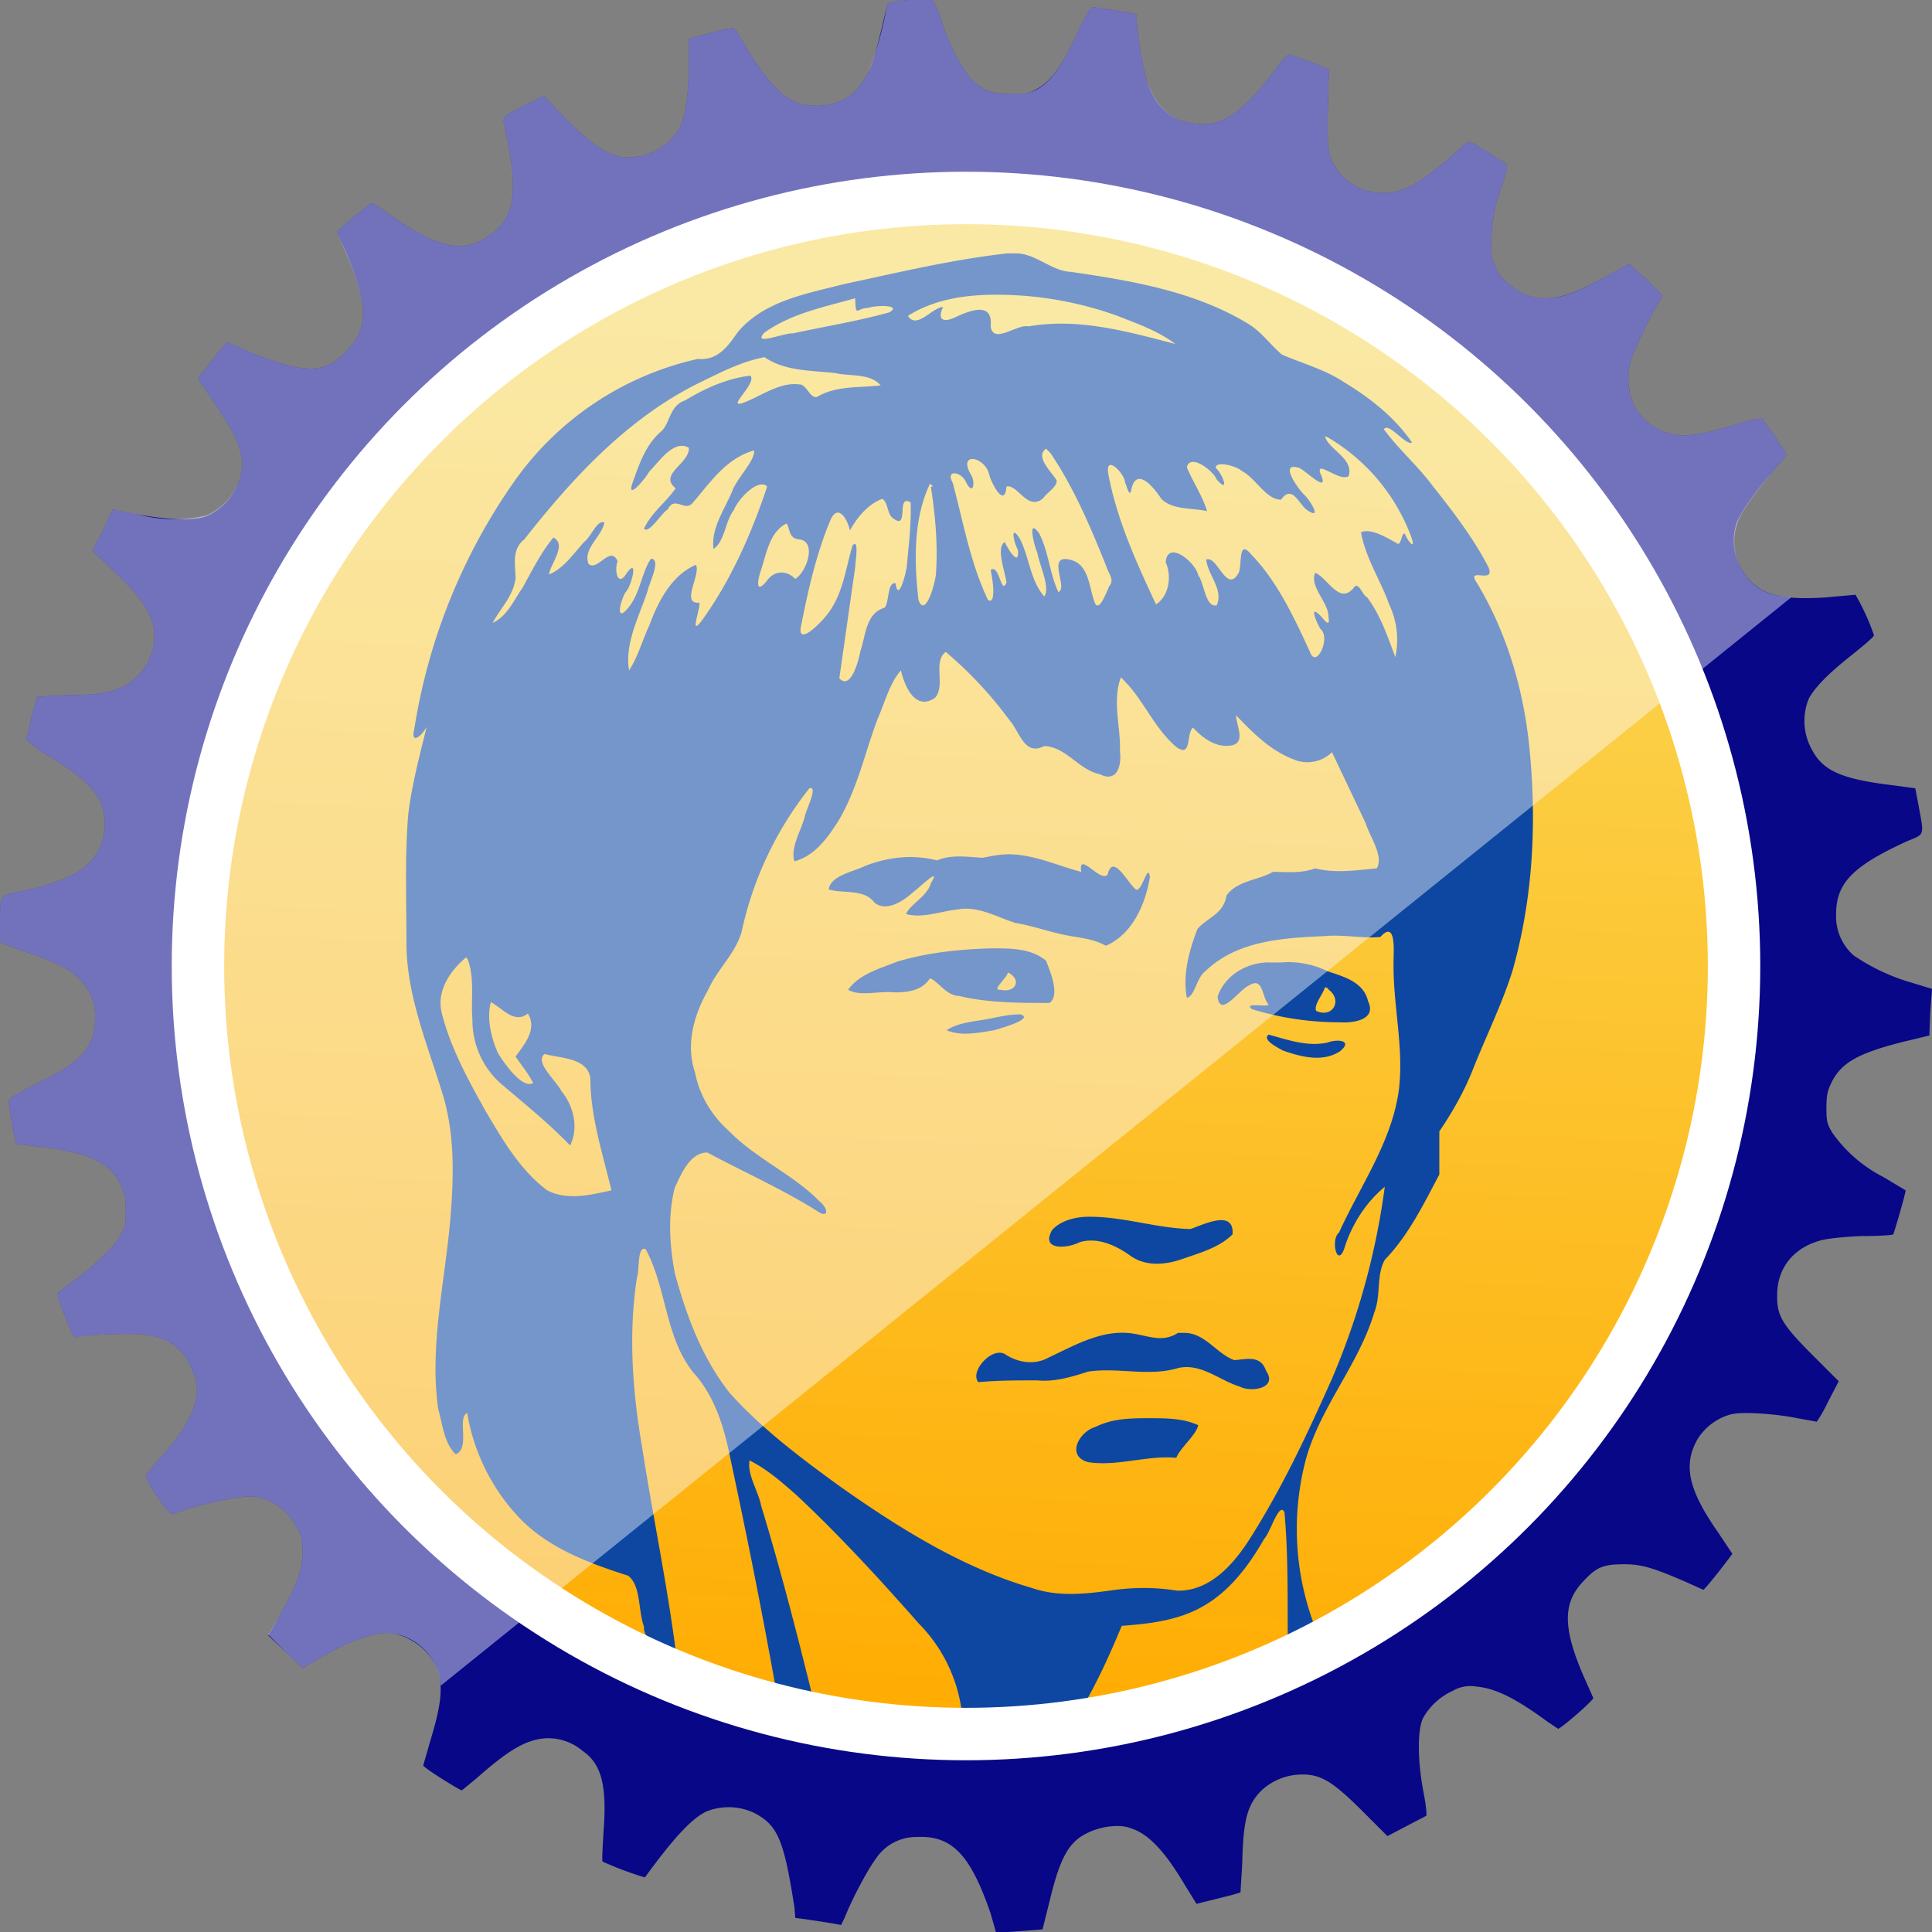
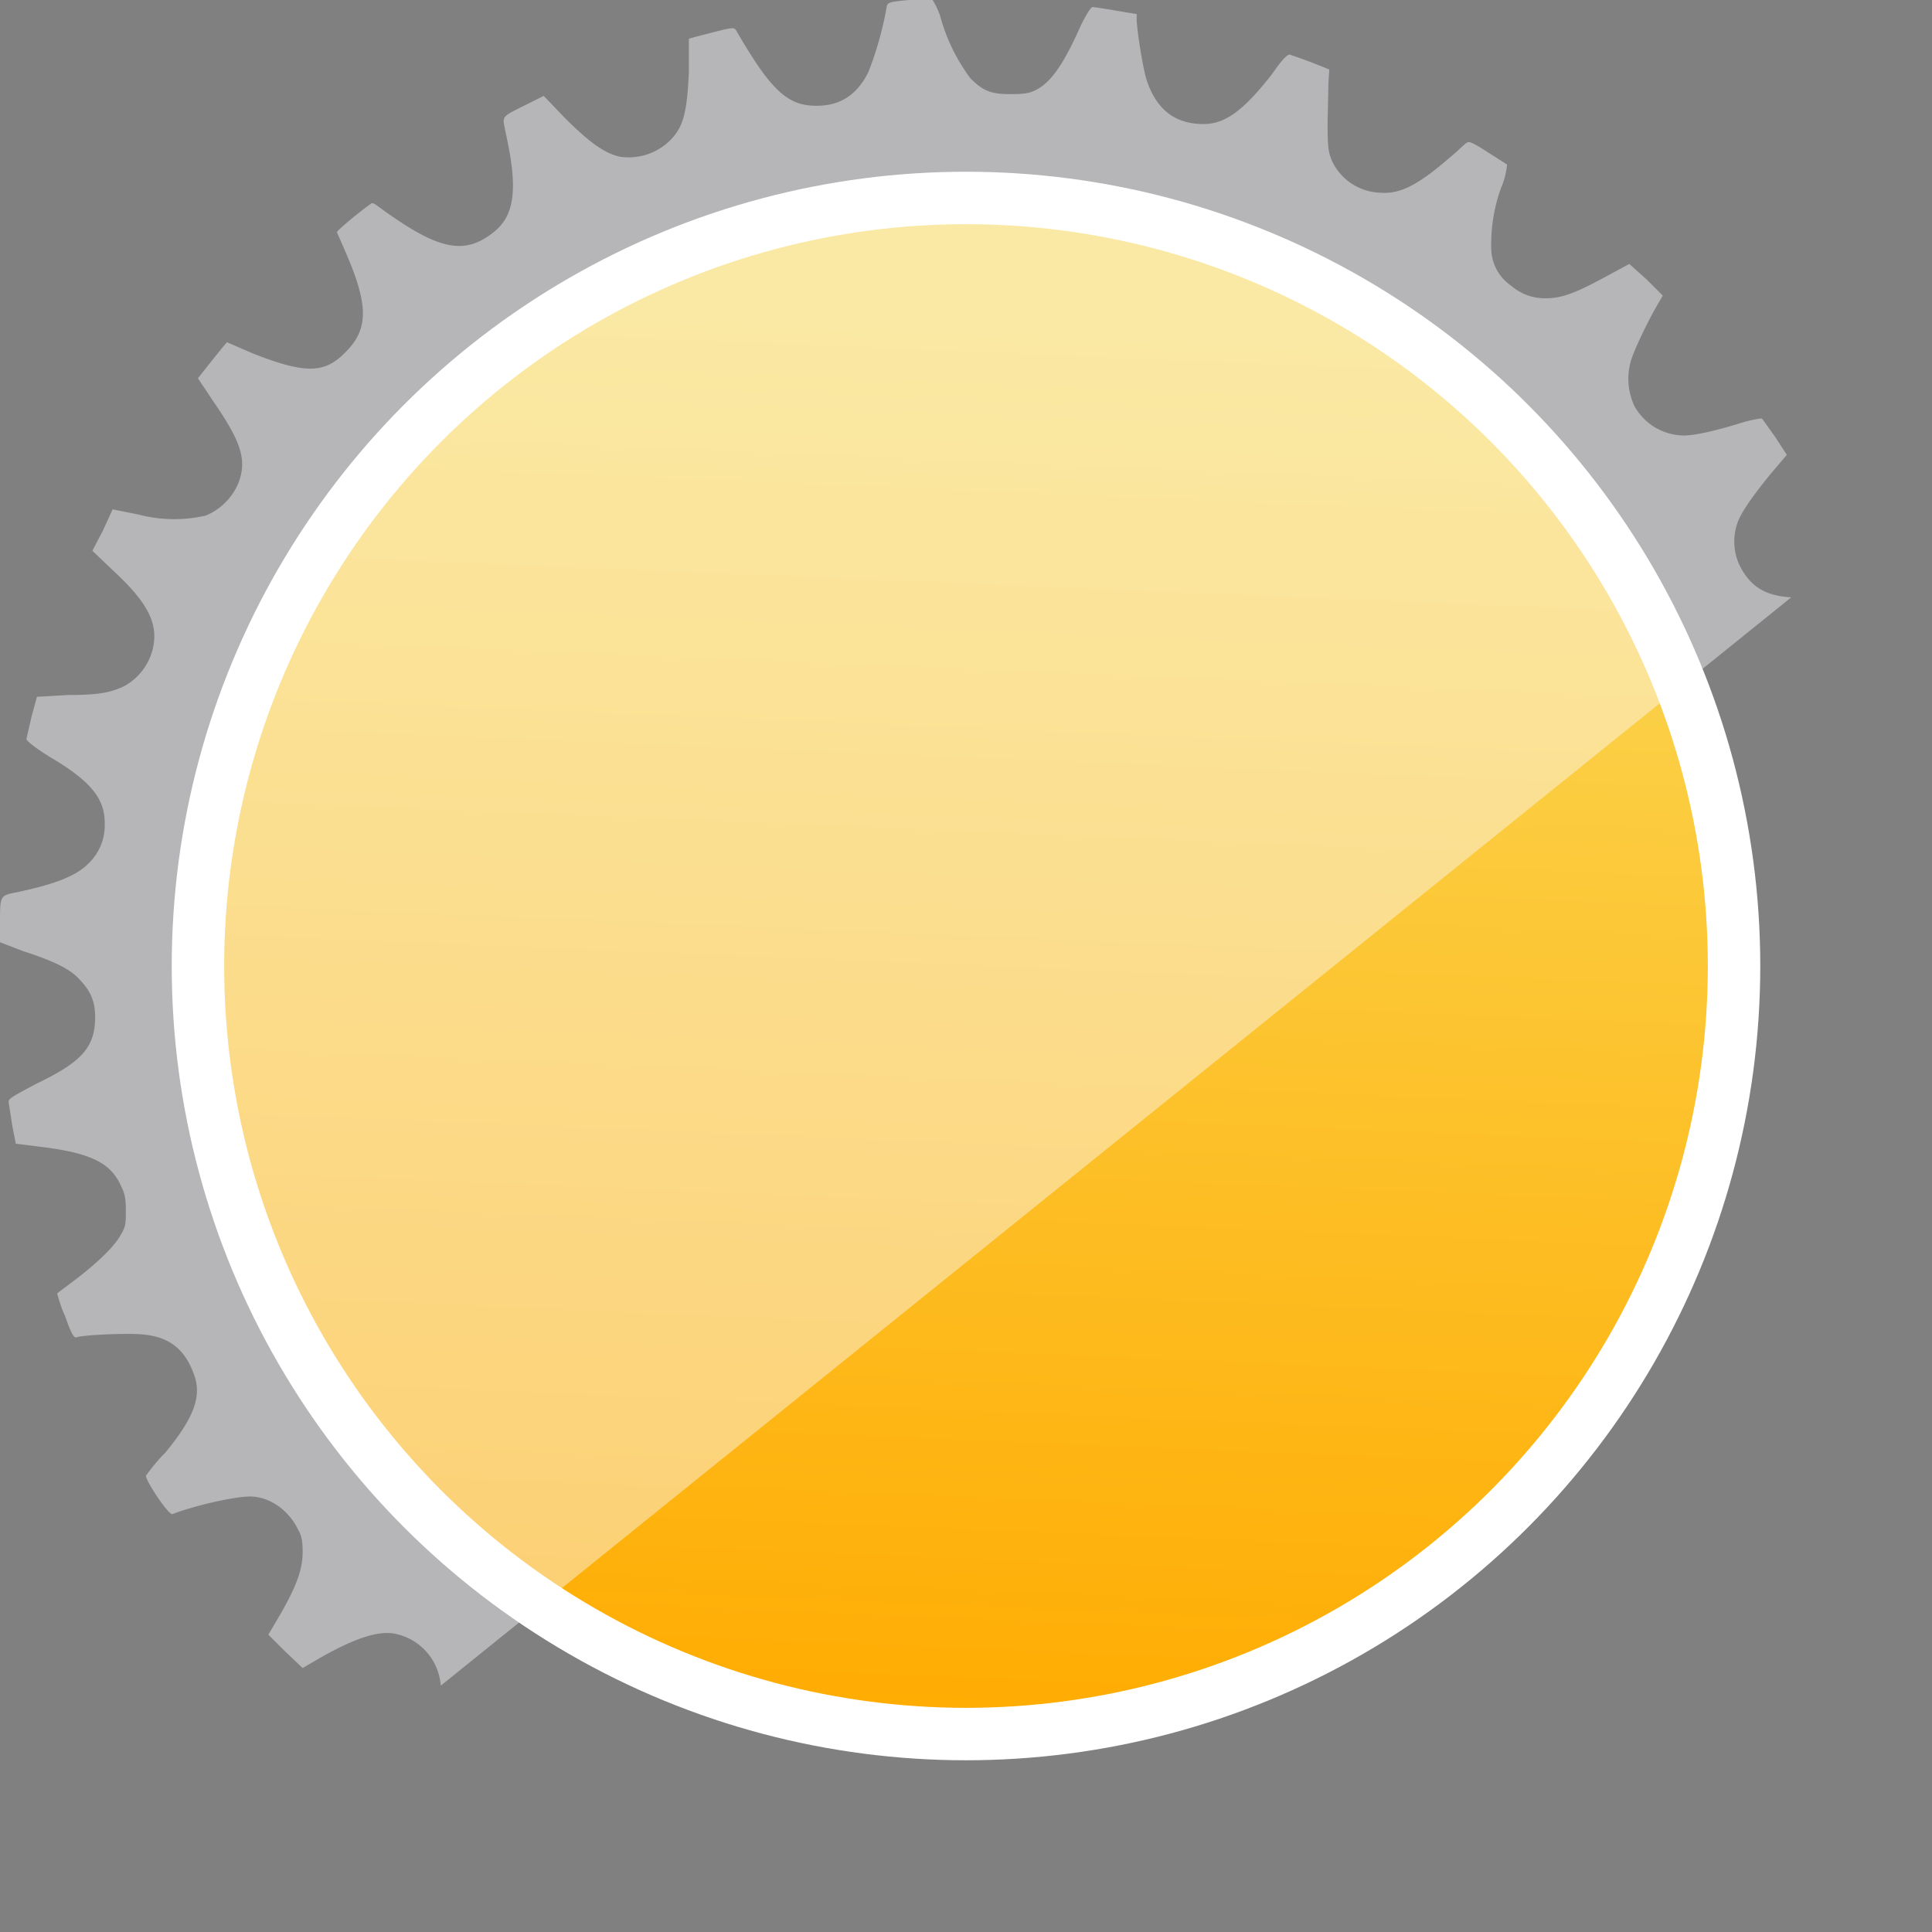
<svg xmlns="http://www.w3.org/2000/svg" xmlns:ns2="https://boxy-svg.com" xmlns:xlink="http://www.w3.org/1999/xlink" width="83" height="83" viewBox="0 0 21.96 21.96" version="1.1" id="svg5" xml:space="preserve">
  <rect x="0" y="0" width="21.96" height="21.96" fill="#808080" stroke="none" />
  <defs id="defs2">
    <linearGradient id="linearGradient485">
      <stop style="stop-color:#fadc5e;stop-opacity:1" offset="0" id="stop481" />
      <stop style="stop-color:#ffab00;stop-opacity:1" offset="1" id="stop483" />
    </linearGradient>
    <linearGradient xlink:href="#linearGradient485" id="linearGradient943" gradientUnits="userSpaceOnUse" x1="164.12" y1="-83.18" x2="163.44" y2="-66.67" />
    <style ns2:fonts="Angkor" ns2:pinned="true" id="style5835">@import url(https://fonts.googleapis.com/css2?family=Angkor%3Aital%2Cwght%400%2C400&amp;display=swap);@import url(https://fonts.googleapis.com/css2?family=Bangers%3Aital%2Cwght%400%2C400&amp;display=swap);</style>
  </defs>
  <g id="layer1" transform="translate(-145.72 86.86)">
-     <path id="path2697" style="fill:#070788;fill-opacity:1;stroke-width:.021" d="M156.23-86.86h-.18c-.22.02-.24.03-.25.07-.08.36-.15.63-.21.75-.14.28-.35.4-.65.38-.29-.02-.48-.21-.85-.85-.03-.05-.04-.04-.47.07l-.07.02v.38c-.02.44-.06.6-.18.74a.67.67 0 0 1-.61.22c-.17-.04-.34-.16-.62-.44l-.24-.25-.2.1c-.3.15-.27.12-.23.33.14.63.1.93-.14 1.12-.34.27-.64.2-1.32-.3-.04-.03-.06-.04-.08-.02-.14.1-.38.3-.38.32l.1.22c.26.61.26.88 0 1.14-.24.25-.46.25-1.05.02l-.3-.13-.06.07-.16.2-.11.14.18.27c.31.45.38.66.28.92a.69.69 0 0 1-.37.38c-.15.05-.42.04-.76-.02l-.3-.06-.11.24-.12.23.23.22c.37.34.5.57.47.82a.66.66 0 0 1-.34.5c-.15.07-.28.1-.64.1l-.35.02-.06.22-.06.26c0 .02.1.1.26.2.46.27.63.47.63.75a.6.6 0 0 1-.19.47c-.14.14-.38.23-.8.32-.2.04-.2.03-.2.35v.22l.26.1c.37.12.55.21.66.34.13.14.17.27.16.47-.02.3-.17.46-.67.7-.3.16-.32.17-.31.22l.04.26.04.2.24.03c.6.07.84.18.96.46.04.08.05.14.05.27 0 .15 0 .18-.06.28-.07.13-.27.32-.52.51l-.2.15s.03.13.09.26c.07.2.1.25.13.24.09-.03.62-.05.77-.03.29.03.46.17.56.44.1.25.01.5-.32.9-.12.12-.21.25-.22.26-.02.04.26.46.3.44.26-.1.71-.2.88-.2.22 0 .44.15.55.38.04.07.05.13.05.25 0 .2-.07.39-.26.72l-.13.23.19.18.2.19.12-.07c.44-.26.73-.36.93-.32.24.06.43.23.5.46.04.18.02.37-.1.76l-.08.28.05.04c.08.06.37.24.39.24l.17-.14c.35-.31.55-.43.76-.45a.6.6 0 0 1 .44.14c.22.15.28.4.24.92-.01.18-.02.33-.01.34a4 4 0 0 0 .48.18c.32-.44.53-.67.7-.75a.68.68 0 0 1 .55.02c.26.14.33.3.45 1.07l.01.12.15.02.26.04.11.02.04-.08c.09-.23.27-.56.36-.68a.55.55 0 0 1 .46-.24c.4-.02.61.2.84.87l.06.21h.14l.27-.02.12-.01.08-.32c.12-.5.22-.68.44-.78.14-.07.36-.1.48-.05.2.06.39.26.62.65l.13.21.4-.1.1-.03.02-.33c.01-.5.06-.67.22-.83a.68.68 0 0 1 .47-.18c.21 0 .35.09.68.42l.28.28.21-.11.23-.12c.01 0 0-.12-.03-.27-.07-.36-.07-.73 0-.85a.73.73 0 0 1 .33-.3.4.4 0 0 1 .27-.05c.21.02.43.12.81.4l.12.08c.03 0 .4-.32.4-.35l-.08-.18c-.27-.6-.28-.9-.02-1.16.14-.15.22-.18.45-.18.2 0 .33.04.7.2l.2.09c.02 0 .33-.4.33-.41l-.16-.24c-.35-.5-.4-.78-.23-1.07a.65.65 0 0 1 .36-.27c.12-.04.53-.01.77.04l.22.04s.07-.1.13-.23l.12-.23-.3-.3c-.33-.33-.4-.44-.4-.65-.01-.32.17-.56.49-.65.07-.02.24-.04.46-.05.2 0 .36-.01.37-.02.01-.02.14-.46.14-.5l-.25-.15a1.6 1.6 0 0 1-.58-.5c-.06-.1-.07-.13-.07-.28 0-.15.01-.2.06-.3.11-.22.3-.33.82-.46l.29-.07.01-.26.02-.27-.23-.07a2.29 2.29 0 0 1-.66-.31.59.59 0 0 1-.2-.47c0-.36.2-.55.81-.83.2-.08.19-.06.13-.39l-.04-.21-.22-.03c-.6-.07-.82-.16-.95-.4a.67.67 0 0 1-.04-.59c.07-.13.23-.29.47-.48.15-.12.27-.22.27-.24a2.51 2.51 0 0 0-.21-.46l-.33.03c-.59.04-.83-.05-.99-.37a.64.64 0 0 1-.03-.48c.05-.12.2-.34.4-.57l.17-.2-.13-.2-.15-.21c0-.01-.12.01-.25.05-.29.09-.52.14-.64.14a.65.65 0 0 1-.56-.33.73.73 0 0 1-.05-.49c.02-.1.18-.44.3-.65l.07-.12-.18-.18-.2-.18-.26.14c-.33.18-.51.25-.68.25a.58.58 0 0 1-.4-.14.52.52 0 0 1-.23-.43 1.9 1.9 0 0 1 .11-.68.88.88 0 0 0 .07-.27l-.22-.14c-.14-.09-.21-.13-.23-.11-.02 0-.1.09-.2.17-.37.32-.57.42-.8.4a.63.63 0 0 1-.54-.36c-.04-.1-.05-.14-.05-.44l.01-.46.01-.14-.2-.08a12 12 0 0 0-.25-.09c-.03 0-.09.06-.2.22-.32.41-.53.57-.78.57-.33 0-.55-.17-.65-.51-.04-.14-.1-.5-.11-.67v-.07l-.24-.04a5.82 5.82 0 0 0-.26-.04c-.02 0-.07.08-.13.2-.2.45-.34.65-.52.74-.07.04-.12.05-.28.05-.23 0-.32-.04-.46-.18a2.1 2.1 0 0 1-.33-.66.8.8 0 0 0-.1-.23h-.09z" />
    <circle style="opacity:1;fill:url(#linearGradient943);fill-opacity:1;stroke:none;stroke-width:.596;stroke-linecap:square;stroke-linejoin:round;stroke-dasharray:none;stroke-opacity:1;paint-order:stroke markers fill;stop-color:#000" id="path4351" cx="156.7" cy="-75.88" r="8.73" />
-     <path id="path2673" style="fill:#0d47a1;fill-opacity:1;stroke-width:.025" d="M157.27-83.98c.22 0 .4.2.62.21.69.1 1.4.22 2 .58.16.09.26.24.4.36.23.1.49.17.7.31.3.18.58.4.78.69-.07.04-.27-.24-.32-.15.17.23.39.42.56.65.23.29.46.59.63.92.08.2-.27-.02-.13.18.33.55.52 1.18.59 1.83.09.86.05 1.74-.19 2.58-.12.38-.3.74-.45 1.12-.1.25-.23.48-.38.7v.49c-.18.34-.35.69-.62.97-.1.18-.04.4-.12.6-.18.6-.62 1.08-.78 1.68a3.1 3.1 0 0 0 .2 2.11c-.13.04-.32.17-.4.14-.01-.55.01-1.1-.04-1.66-.06-.13-.16.23-.23.3-.2.35-.45.67-.82.83-.25.11-.53.14-.8.16-.14.34-.3.69-.49 1-.44.06-.88.08-1.32.05a1.74 1.74 0 0 0-.5-1.08c-.44-.5-.9-1-1.38-1.45-.17-.15-.34-.3-.54-.4-.03.16.1.35.13.51.22.72.41 1.46.59 2.19-.14-.07-.42-.02-.44-.21-.16-.89-.34-1.78-.53-2.66-.07-.3-.18-.6-.39-.83-.32-.4-.3-.95-.54-1.4-.1-.05-.07.25-.1.32-.1.65-.05 1.3.06 1.94.12.77.28 1.53.38 2.3-.12-.08-.37-.08-.36-.27-.07-.19-.03-.46-.18-.58-.44-.14-.9-.31-1.23-.65a2.28 2.28 0 0 1-.6-1.2c-.12.06.04.4-.13.47-.13-.12-.15-.34-.2-.52-.1-.72.08-1.45.14-2.17.04-.48.05-.98-.1-1.44-.17-.55-.4-1.1-.4-1.68 0-.49-.02-.98.02-1.46.04-.34.13-.67.21-1-.05.1-.19.22-.14.02a6.7 6.7 0 0 1 1.13-2.8 3.48 3.48 0 0 1 2.09-1.4c.23.02.34-.14.46-.31.3-.35.77-.43 1.2-.54.61-.13 1.23-.28 1.86-.35h.1zm-.23.47c-.34 0-.7.05-1 .24.1.16.28-.1.4-.1-.07.14 0 .18.13.12.17-.08.44-.19.41.1.03.21.3-.03.43 0 .57-.1 1.13.06 1.67.2-.2-.15-.43-.23-.66-.32a4.05 4.05 0 0 0-1.38-.24zm-1.6.04c-.35.1-.72.17-1.03.39-.15.16.23 0 .32.01.37-.08.74-.14 1.1-.24.15-.09-.17-.08-.24-.05-.14 0-.14.12-.15-.11zm-1.03.67c-.27.05-.51.18-.76.3-.8.4-1.42 1.07-1.97 1.77-.15.12-.1.29-.1.45-.03.2-.17.33-.26.5.17-.08.24-.26.34-.4.11-.2.21-.4.35-.57.16.08-.04.31-.05.42.17-.07.28-.24.4-.37.08-.06.15-.26.23-.22-.03.16-.25.3-.18.47.1.09.25-.22.33-.03-.04.1 0 .3.1.14.14-.2.06.13 0 .2s-.14.38.02.19c.14-.17.15-.4.26-.56.12.01-.02.27-.04.37-.1.3-.26.59-.21.9.1-.15.15-.34.23-.51.1-.27.25-.57.53-.69.06.11-.18.45.04.43.01.08-.12.4.03.2.33-.46.56-.98.74-1.52-.1-.1-.33.14-.38.27-.1.13-.1.35-.23.44-.03-.23.12-.44.21-.65.05-.15.27-.36.25-.47-.32.09-.5.37-.7.6-.09.1-.2-.09-.28.07-.08.05-.21.28-.27.22.08-.18.25-.3.36-.46-.2-.16.16-.28.15-.46-.17-.1-.34.16-.45.27-.05.09-.28.36-.18.1.07-.2.15-.42.32-.56.1-.1.09-.29.27-.35.23-.14.48-.25.74-.28.08.09-.31.4-.06.3.2-.08.4-.23.62-.2.08 0 .12.17.2.14.22-.13.48-.1.72-.13-.12-.14-.35-.1-.52-.14-.27-.03-.57-.02-.8-.18zm6.37.9c.04.15.33.25.27.45-.1.08-.41-.22-.31 0 .08.2-.18-.06-.25-.09-.24-.08-.02.23.05.3.06.05.22.3.04.18-.1-.07-.17-.3-.3-.12-.17 0-.29-.25-.45-.33-.05-.05-.3-.12-.29-.03.08.07.16.3.01.13-.04-.1-.3-.3-.34-.14.07.17.18.33.23.5-.17-.04-.39-.01-.52-.14-.07-.11-.28-.38-.34-.11-.02.11-.05-.03-.07-.07-.01-.12-.24-.34-.19-.09.1.52.32 1 .54 1.47.15-.1.18-.32.11-.48.02-.26.34 0 .37.15.07.09.08.37.21.34.08-.18-.1-.34-.12-.52.13-.05.23.4.37.15.04-.09-.01-.39.14-.21.3.31.49.72.67 1.11.07.2.24-.16.12-.26-.05-.08-.14-.3.01-.14.05.06.1.12.08 0 0-.17-.22-.34-.15-.5.14.06.27.36.43.18.06-.1.1.07.16.1.15.2.23.44.32.68a.94.94 0 0 0-.07-.6c-.1-.28-.27-.53-.32-.82.11-.05.29.06.4.12.06.06.06-.14.1-.1.03.08.13.2.07.03a2.2 2.2 0 0 0-.95-1.13l-.03-.01zm-3.17.14c-.13.09.06.26.12.36.01.07-.11.14-.15.2-.18.16-.29-.16-.42-.13-.02.26-.18-.05-.2-.15-.06-.2-.36-.24-.2.02.05.09.02.24-.06.08-.05-.12-.24-.15-.15.01.12.45.2.91.4 1.33.1.06.05-.26.03-.34.1-.08.12.3.18.14-.02-.14-.12-.39-.02-.46.03.07.17.3.15.09-.05-.09-.09-.3.02-.13.11.21.12.48.28.66.07-.1-.05-.34-.08-.5-.03-.06-.12-.41.02-.22.11.21.12.46.22.67.12-.05-.16-.46.16-.36.18.06.19.29.24.44.05.2.14-.07.18-.15.06-.07-.01-.14-.03-.21-.18-.45-.37-.9-.64-1.3l-.05-.05zm-1.32.4c-.19.4-.18.88-.13 1.32.08.22.2-.22.2-.32.02-.33-.01-.65-.06-.97.06.01-.03-.04-.01-.04zm-.54.17c-.17.06-.3.23-.37.36-.02-.11-.13-.32-.22-.12-.16.38-.25.78-.33 1.18-.07.28.21 0 .28-.09.19-.23.22-.53.3-.8.08-.09.03.2.03.25l-.18 1.26c.13.14.22-.2.24-.31.06-.17.06-.43.27-.49.06-.04.03-.3.13-.28.03.24.13-.15.13-.22.02-.23.05-.46.04-.7-.17-.1-.01.33-.2.18-.07-.05-.05-.17-.12-.22zm-1.09.28c-.2.1-.23.36-.3.56-.03.1-.05.24.07.1.08-.12.22-.14.33-.03.13-.08.25-.43.04-.45-.12-.01-.1-.13-.14-.18zm1.81 1.46c-.15.11 0 .38-.12.52-.23.16-.35-.14-.39-.31-.13.15-.18.36-.26.54-.15.39-.23.8-.45 1.17-.12.19-.27.4-.5.46-.05-.16.08-.35.12-.52.02-.08.15-.34.05-.31a3.96 3.96 0 0 0-.77 1.63c-.07.25-.28.43-.38.66-.16.28-.26.62-.15.94.05.26.19.49.38.66.31.32.74.5 1.04.81.1.08.1.2-.04.1-.4-.25-.83-.44-1.24-.66-.2 0-.3.25-.37.4-.08.31-.06.65 0 .97.13.48.31.97.63 1.37.36.4.8.73 1.24 1.05.68.48 1.4.93 2.19 1.16.29.1.59.07.88.03.26-.04.52-.04.77 0 .37.01.64-.3.82-.58.37-.58.66-1.2.94-1.83.3-.7.5-1.43.6-2.18-.22.18-.38.44-.46.7-.08.23-.16-.1-.06-.18.24-.53.6-1.03.68-1.62.06-.49-.07-.97-.06-1.47 0-.11.03-.47-.15-.27-.2.02-.42-.03-.63-.01-.47.02-1 .05-1.36.4-.1.07-.12.29-.21.3-.05-.27.03-.54.12-.78.11-.13.3-.17.33-.38.12-.17.35-.17.53-.27.16 0 .32.02.48-.04.23.06.47.02.7 0 .08-.14-.08-.36-.13-.52l-.38-.8a.4.4 0 0 1-.44.08c-.26-.1-.46-.3-.65-.5 0 .11.11.3-.04.34-.18.04-.34-.08-.45-.2-.08.07-.01.35-.19.22-.26-.22-.38-.56-.63-.79-.1.27 0 .56-.01.84.02.16-.03.36-.23.26-.24-.05-.38-.31-.63-.32-.23.12-.28-.17-.4-.3a4.52 4.52 0 0 0-.72-.77zm.71 2.3c.29 0 .56.13.83.2-.04-.25.22.13.3.03.06-.25.23.1.32.17.07.04.14-.32.16-.14-.05.31-.2.65-.5.78-.16-.09-.33-.09-.5-.13-.18-.04-.35-.1-.53-.13-.22-.07-.43-.2-.67-.15-.19.02-.38.1-.57.05.03-.1.24-.2.28-.35.13-.21-.14.06-.2.1-.11.1-.3.23-.44.12-.12-.16-.35-.1-.52-.15.02-.16.28-.2.42-.27.26-.1.54-.13.81-.06.17-.07.34-.04.52-.03.1-.02.2-.04.3-.04zm-.21 1.07c.21 0 .46-.01.64.14.05.13.16.39.04.48-.34 0-.7 0-1.03-.08-.14 0-.24-.17-.33-.2-.09.14-.25.16-.4.16-.17-.02-.4.05-.53-.03.13-.18.36-.24.56-.32.33-.1.7-.14 1.05-.15zm-5.95.1c-.18.15-.34.38-.28.63.1.4.3.76.5 1.12.19.32.39.67.7.9.23.12.5.05.73 0-.1-.42-.24-.84-.24-1.28-.04-.23-.34-.22-.52-.27-.12.09.13.3.19.42.14.17.2.42.1.62-.23-.24-.5-.46-.76-.68a.96.96 0 0 1-.35-.75c-.02-.23.03-.48-.06-.7h-.01zm9.26.06a1 1 0 0 1 .53.1c.18.06.41.12.46.34.1.21-.16.25-.32.24-.34 0-.68-.05-1-.15-.1-.08.17-.02.19-.05-.08-.09-.06-.32-.22-.22-.11.04-.33.38-.36.13.08-.25.35-.4.6-.39h.12zm-3.1.1c0 .07-.2.22-.09.21.18.04.25-.12.08-.2zm3.6.18c-.02.08-.13.2-.1.27.19.09.31-.13.13-.25.04 0-.04-.02-.03-.02zm-9.48.17c-.05.18 0 .4.08.58.08.13.28.41.4.34-.05-.1-.13-.2-.2-.3.1-.14.25-.31.14-.49-.15.12-.28-.05-.42-.13zm6.02.14c.16.05-.23.16-.3.18-.18.03-.38.07-.54 0 .15-.1.36-.1.53-.14.1-.02.2-.04.3-.04zm2.82.23c.22.06.44.14.67.09.1-.04.3-.03.14.1-.2.13-.45.06-.65-.01-.05-.03-.24-.12-.16-.18zm-2.04 2.07c.4 0 .76.13 1.15.14.15-.05.5-.23.48.06-.15.15-.37.21-.57.28-.2.07-.43.09-.61-.05-.16-.11-.36-.2-.56-.14-.13.07-.45.1-.31-.14.1-.11.27-.15.42-.15zm1.08 1.32c.24 0 .37.24.57.31.14-.01.3-.06.36.12.14.2-.17.25-.3.18-.23-.07-.44-.27-.7-.21-.33.1-.68-.01-1.02.04-.19.06-.38.12-.58.1-.22 0-.44 0-.67.02-.1-.12.15-.4.3-.32.15.1.34.13.5.04.3-.14.62-.33.97-.27.18.03.33.1.5-.01h.07zm-.39.97c.18 0 .38 0 .55.08-.03.12-.2.25-.25.37-.34-.03-.66.1-1 .05-.26-.07-.1-.35.08-.4.2-.1.41-.1.62-.1z" />
    <path id="path4550" style="opacity:.44;mix-blend-mode:overlay;fill:#fbfbff;fill-opacity:1;stroke-width:.021" d="M156.23-86.86h-.18c-.22.02-.24.03-.25.07a3.9 3.9 0 0 1-.21.75c-.14.28-.35.4-.65.38-.29-.02-.48-.21-.85-.85-.03-.05-.04-.04-.47.07l-.07.02v.38c-.02.44-.06.6-.18.74a.67.67 0 0 1-.61.22c-.17-.04-.34-.16-.62-.44l-.24-.25-.2.1c-.3.15-.27.12-.23.33.14.63.1.93-.14 1.12-.34.27-.64.2-1.32-.3-.04-.03-.06-.04-.08-.02-.14.1-.38.3-.38.32l.1.23c.26.6.26.87 0 1.13-.24.25-.46.25-1.05.02l-.3-.13-.06.07-.16.2-.11.14.18.27c.31.45.38.66.28.92a.69.69 0 0 1-.37.37 1.6 1.6 0 0 1-.76-.01 21.9 21.9 0 0 0-.3-.06l-.11.24-.12.23.23.22c.37.34.5.57.47.82a.66.66 0 0 1-.34.5c-.15.07-.28.1-.64.1l-.35.02-.06.22-.06.26c0 .02.1.1.26.2.46.27.63.47.63.75a.6.6 0 0 1-.19.47c-.14.14-.38.23-.8.32-.2.04-.2.03-.2.35v.22l.26.1c.37.12.55.21.66.34.13.14.17.27.16.47-.02.3-.17.46-.67.7-.3.16-.32.17-.31.22l.04.26.04.2.24.03c.6.07.84.18.96.46.04.08.05.14.05.27 0 .15 0 .18-.06.28-.07.13-.27.32-.52.51l-.2.15s.03.13.09.26c.07.2.1.25.13.24.1-.03.62-.05.77-.03.29.03.46.17.56.44.1.25.01.5-.32.9-.12.12-.21.25-.22.26-.02.04.26.46.3.44.26-.1.71-.2.88-.2.22 0 .44.15.55.38.04.07.05.13.05.25 0 .2-.07.39-.26.72l-.13.22.19.19.2.19.12-.07c.44-.26.73-.36.93-.32a.65.65 0 0 1 .52.59l15.35-12.37c-.31-.02-.47-.13-.59-.37a.64.64 0 0 1-.02-.48c.04-.12.2-.34.39-.57l.17-.2-.13-.2-.15-.21c0-.01-.12.01-.25.05-.29.09-.52.14-.64.14a.65.65 0 0 1-.56-.33.73.73 0 0 1-.05-.49c.02-.1.18-.44.3-.65l.07-.12-.18-.18-.2-.18-.26.14c-.33.18-.5.25-.68.25a.58.58 0 0 1-.4-.14.52.52 0 0 1-.23-.43 1.9 1.9 0 0 1 .11-.68.88.88 0 0 0 .07-.27l-.22-.14c-.14-.09-.21-.13-.23-.11-.02 0-.1.09-.2.17-.37.32-.57.42-.8.4a.63.63 0 0 1-.54-.36c-.04-.1-.05-.14-.05-.44l.01-.46.01-.14-.2-.08a11.5 11.5 0 0 0-.25-.09c-.03 0-.09.06-.2.22-.32.41-.53.57-.78.57-.33 0-.54-.17-.65-.51-.04-.14-.1-.5-.11-.67v-.07l-.24-.04a5.8 5.8 0 0 0-.26-.04c-.02 0-.07.08-.13.2-.2.45-.34.65-.51.74-.08.04-.13.05-.3.05-.22 0-.31-.04-.45-.18a2.1 2.1 0 0 1-.33-.66.8.8 0 0 0-.1-.23h-.09z" />
    <circle style="opacity:1;fill:none;fill-opacity:1;stroke:#fff;stroke-width:.596;stroke-linecap:square;stroke-linejoin:round;stroke-dasharray:none;stroke-opacity:1;paint-order:stroke markers fill;stop-color:#000" id="circle630" cx="156.7" cy="-75.88" r="8.73" />
  </g>
</svg>